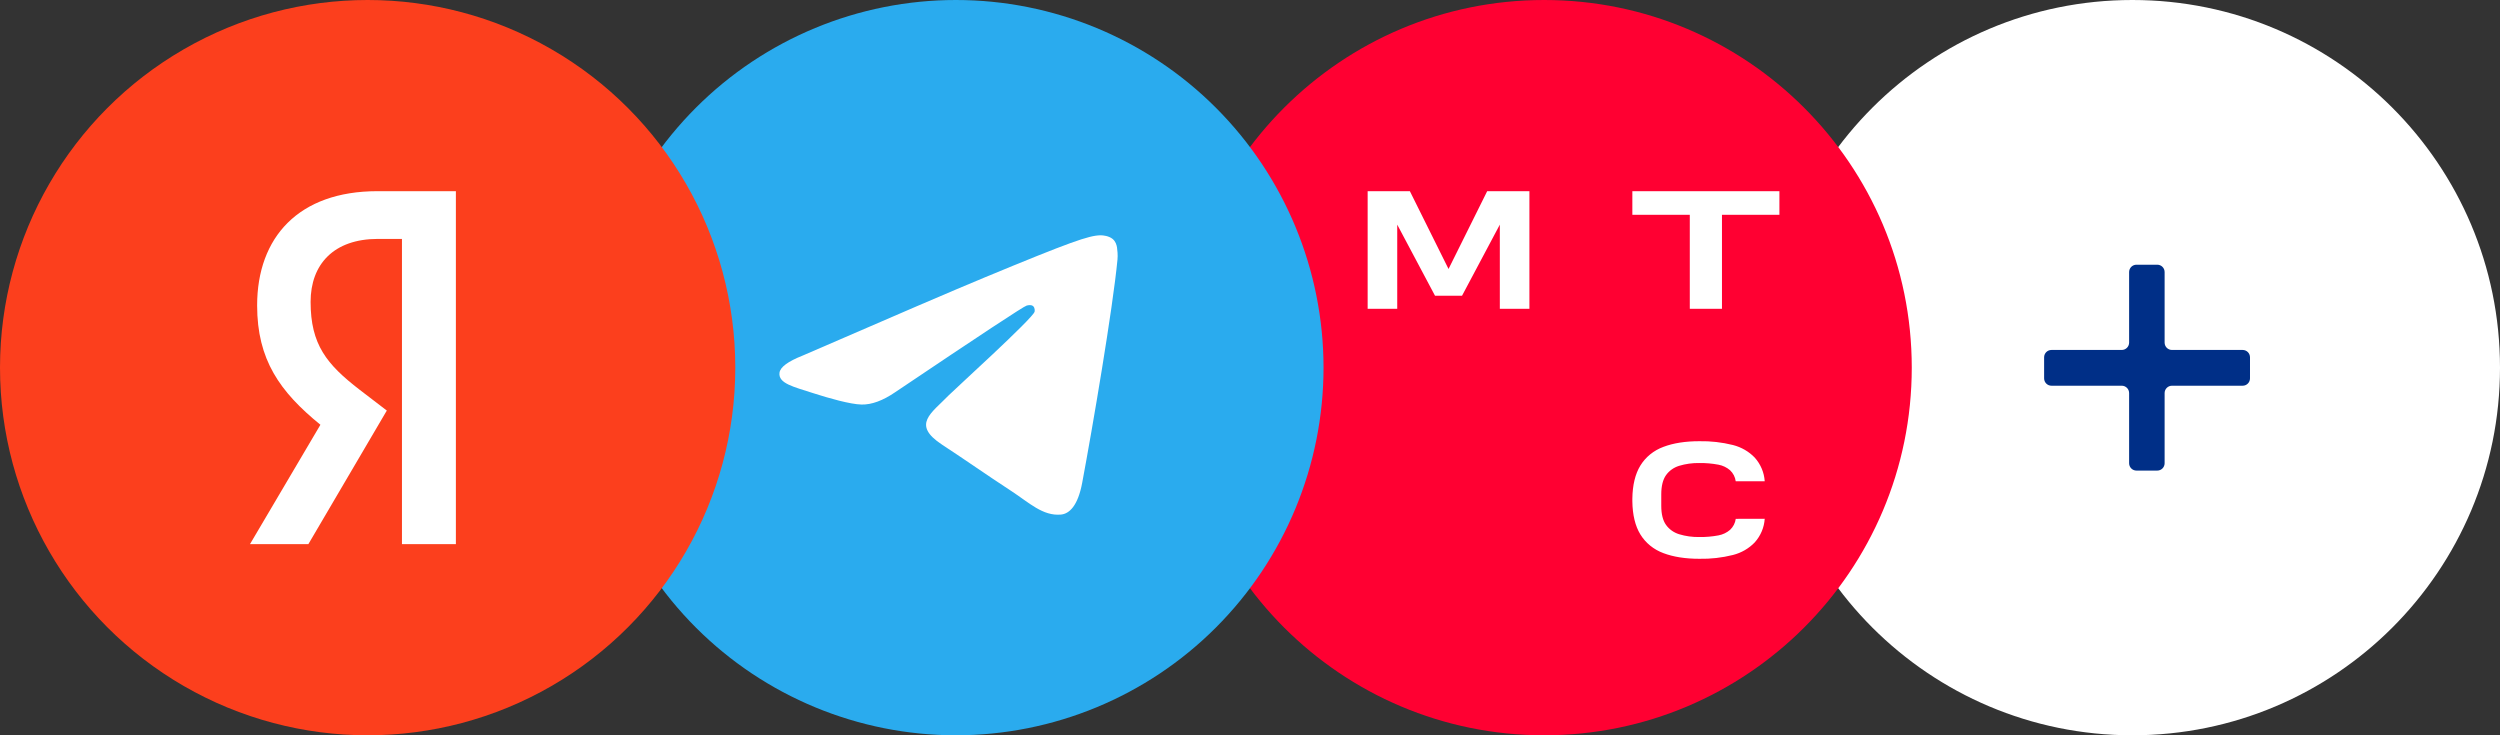
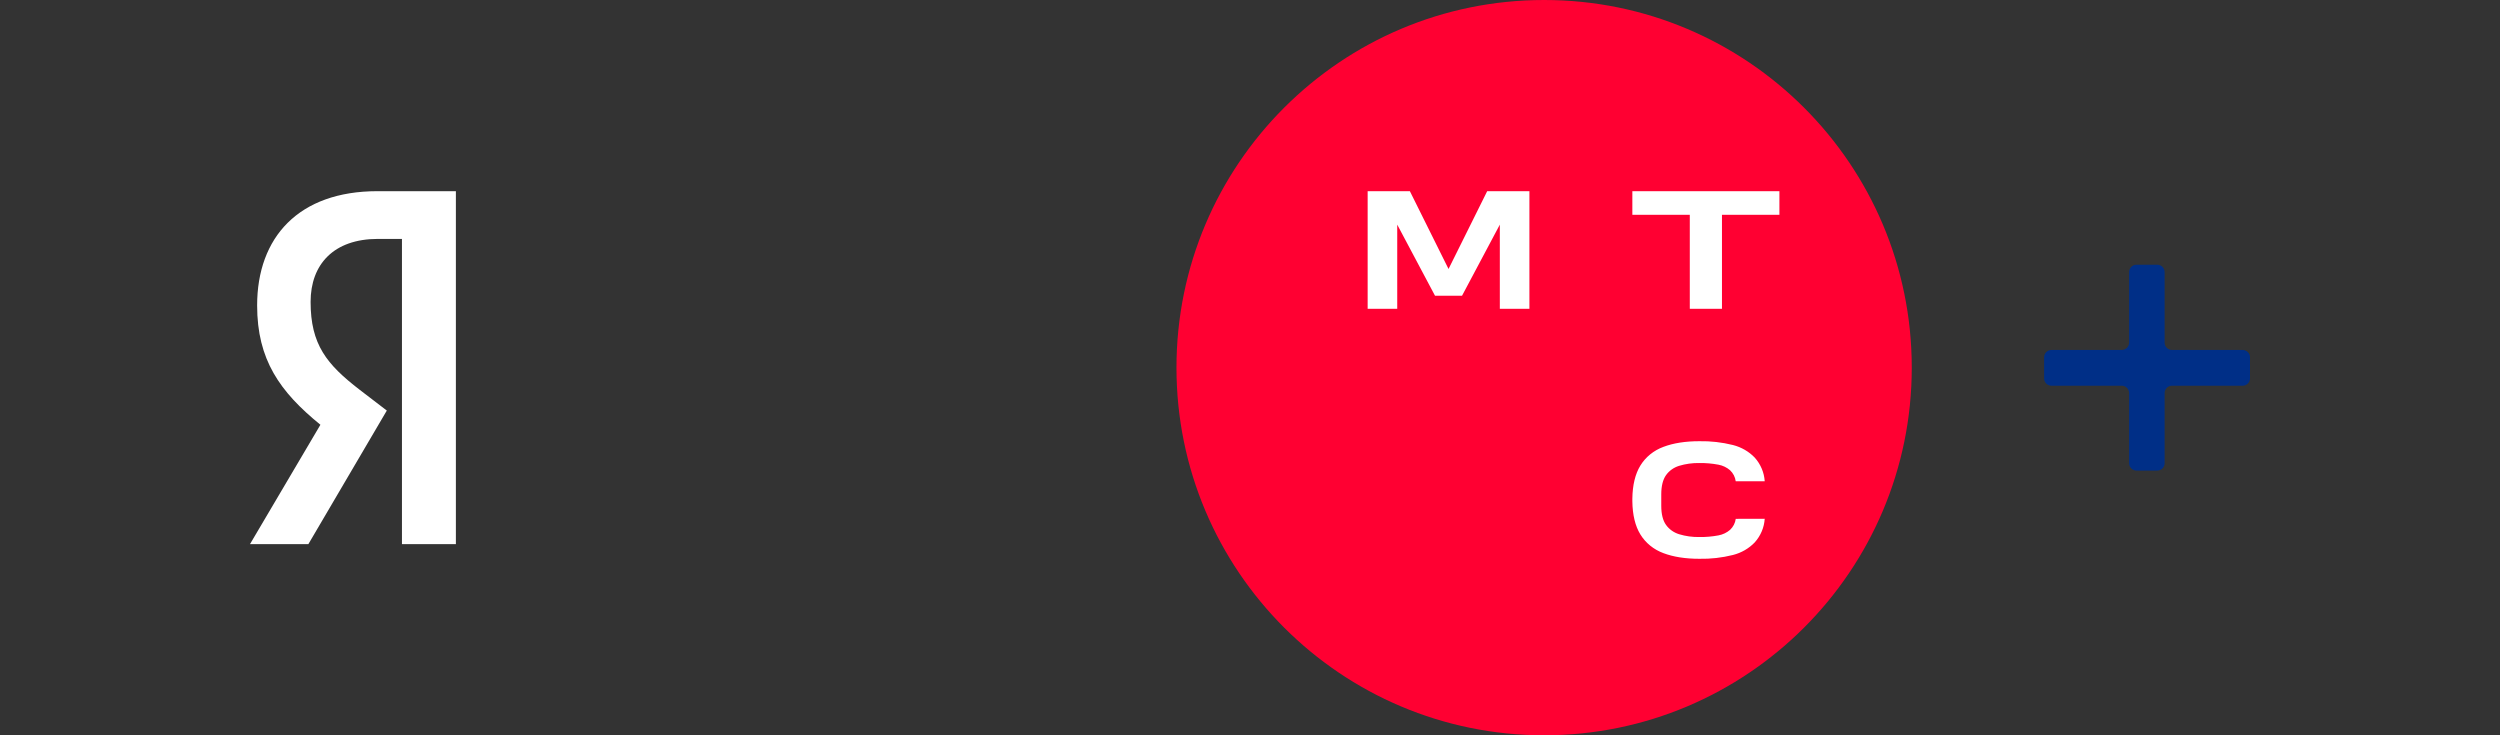
<svg xmlns="http://www.w3.org/2000/svg" width="170" height="50" viewBox="0 0 170 50" fill="none">
  <rect x="0" y="0" width="170" height="50" fill="#333333" stroke="none" />
-   <path d="M120 25C120 38.807 131.193 50 145 50C158.807 50 170 38.807 170 25C170 11.193 158.807 0 145 0C131.193 0 120 11.193 120 25Z" fill="white" />
  <path d="M145.28 32C145.004 32 144.78 31.776 144.78 31.5V26.729C144.78 26.453 144.556 26.229 144.28 26.229H139.5C139.224 26.229 139 26.005 139 25.729V24.297C139 24.02 139.224 23.797 139.5 23.797H144.28C144.556 23.797 144.78 23.573 144.78 23.297V18.5C144.78 18.224 145.004 18 145.28 18H146.694C146.971 18 147.194 18.224 147.194 18.5V23.297C147.194 23.573 147.418 23.797 147.694 23.797H152.5C152.776 23.797 153 24.02 153 24.297V25.729C153 26.005 152.776 26.229 152.5 26.229H147.694C147.418 26.229 147.194 26.453 147.194 26.729V31.5C147.194 31.776 146.971 32 146.694 32H145.28Z" fill="#002F87" />
  <path d="M80 25C80 38.807 91.193 50 105 50C118.807 50 130 38.807 130 25C130 11.193 118.807 0 105 0C91.193 0 80 11.193 80 25Z" fill="#FF0032" />
  <path d="M111 13V14.607H114.906V20.896L114.907 21H117.094V14.607H121V13H111Z" fill="white" />
  <path d="M101.129 13L98.5 18.291L95.871 13H93V21H95.012V15.275L97.582 20.112H99.417L101.988 15.275V21H104V13H101.129Z" fill="white" />
  <path d="M118.031 35.281C117.994 35.564 117.858 35.828 117.645 36.029C117.423 36.22 117.151 36.351 116.857 36.406C116.428 36.487 115.991 36.525 115.553 36.518C115.087 36.526 114.623 36.462 114.179 36.327C113.815 36.215 113.501 35.99 113.287 35.689C113.072 35.387 112.966 34.951 112.966 34.397V33.611C112.966 33.053 113.075 32.617 113.287 32.315C113.5 32.014 113.813 31.79 114.177 31.677C114.621 31.543 115.085 31.479 115.551 31.486C115.989 31.48 116.426 31.518 116.855 31.599C117.149 31.654 117.421 31.785 117.643 31.976C117.856 32.177 117.992 32.441 118.029 32.724H120C119.964 32.134 119.727 31.571 119.325 31.12C118.928 30.705 118.414 30.408 117.844 30.262C117.096 30.075 116.325 29.987 115.552 30.002C114.608 30.002 113.789 30.131 113.117 30.385C112.454 30.628 111.898 31.079 111.542 31.664C111.195 32.23 111.012 32.986 111 33.913V33.998L111.105 34.002H111V34.087C111.012 35.014 111.195 35.77 111.542 36.336C111.898 36.921 112.454 37.372 113.117 37.615C113.789 37.869 114.609 37.998 115.552 37.998C116.325 38.013 117.096 37.926 117.844 37.738C118.414 37.593 118.928 37.295 119.325 36.88C119.727 36.429 119.965 35.866 120 35.276L118.031 35.281Z" fill="white" />
  <g clip-path="url(#clip0_236_1507)">
    <path d="M65 0C58.371 0 52.008 2.636 47.324 7.322C42.636 12.011 40.001 18.369 40 25C40 31.628 42.637 37.991 47.324 42.678C52.008 47.364 58.371 50 65 50C71.629 50 77.992 47.364 82.676 42.678C87.363 37.991 90 31.628 90 25C90 18.372 87.363 12.009 82.676 7.322C77.992 2.636 71.629 0 65 0Z" fill="#2AABEE" />
    <path d="M54.581 24.18C60.756 21.498 64.873 19.731 66.931 18.877C72.815 16.438 74.036 16.015 74.834 16C75.009 15.997 75.4 16.041 75.655 16.246C75.866 16.419 75.926 16.653 75.956 16.818C75.982 16.982 76.019 17.356 75.989 17.649C75.671 20.987 74.291 29.087 73.59 32.826C73.295 34.408 72.709 34.939 72.143 34.991C70.912 35.103 69.979 34.181 68.788 33.402C66.925 32.184 65.872 31.426 64.062 30.238C61.971 28.864 63.327 28.109 64.519 26.875C64.83 26.552 70.251 21.639 70.353 21.194C70.366 21.138 70.38 20.93 70.254 20.82C70.131 20.711 69.949 20.748 69.817 20.778C69.628 20.82 66.653 22.782 60.882 26.664C60.038 27.242 59.273 27.524 58.585 27.509C57.831 27.493 56.374 27.083 55.292 26.733C53.969 26.303 52.913 26.076 53.006 25.346C53.052 24.966 53.578 24.577 54.581 24.18Z" fill="white" />
  </g>
-   <circle cx="25" cy="25" r="25" fill="#FC3F1D" />
  <path d="M27.333 16.246H25.696C22.697 16.246 21.121 17.972 21.121 20.527C21.121 23.428 22.212 24.774 24.454 26.502L26.303 27.918L20.97 37H17L21.788 28.884C19.03 26.64 17.485 24.464 17.485 20.77C17.485 16.142 20.303 13 25.667 13H31V37H27.333V16.246Z" fill="white" />
  <defs>
    <clipPath id="clip0_236_1507">
-       <rect width="50" height="50" fill="white" transform="translate(40)" />
-     </clipPath>
+       </clipPath>
  </defs>
</svg>